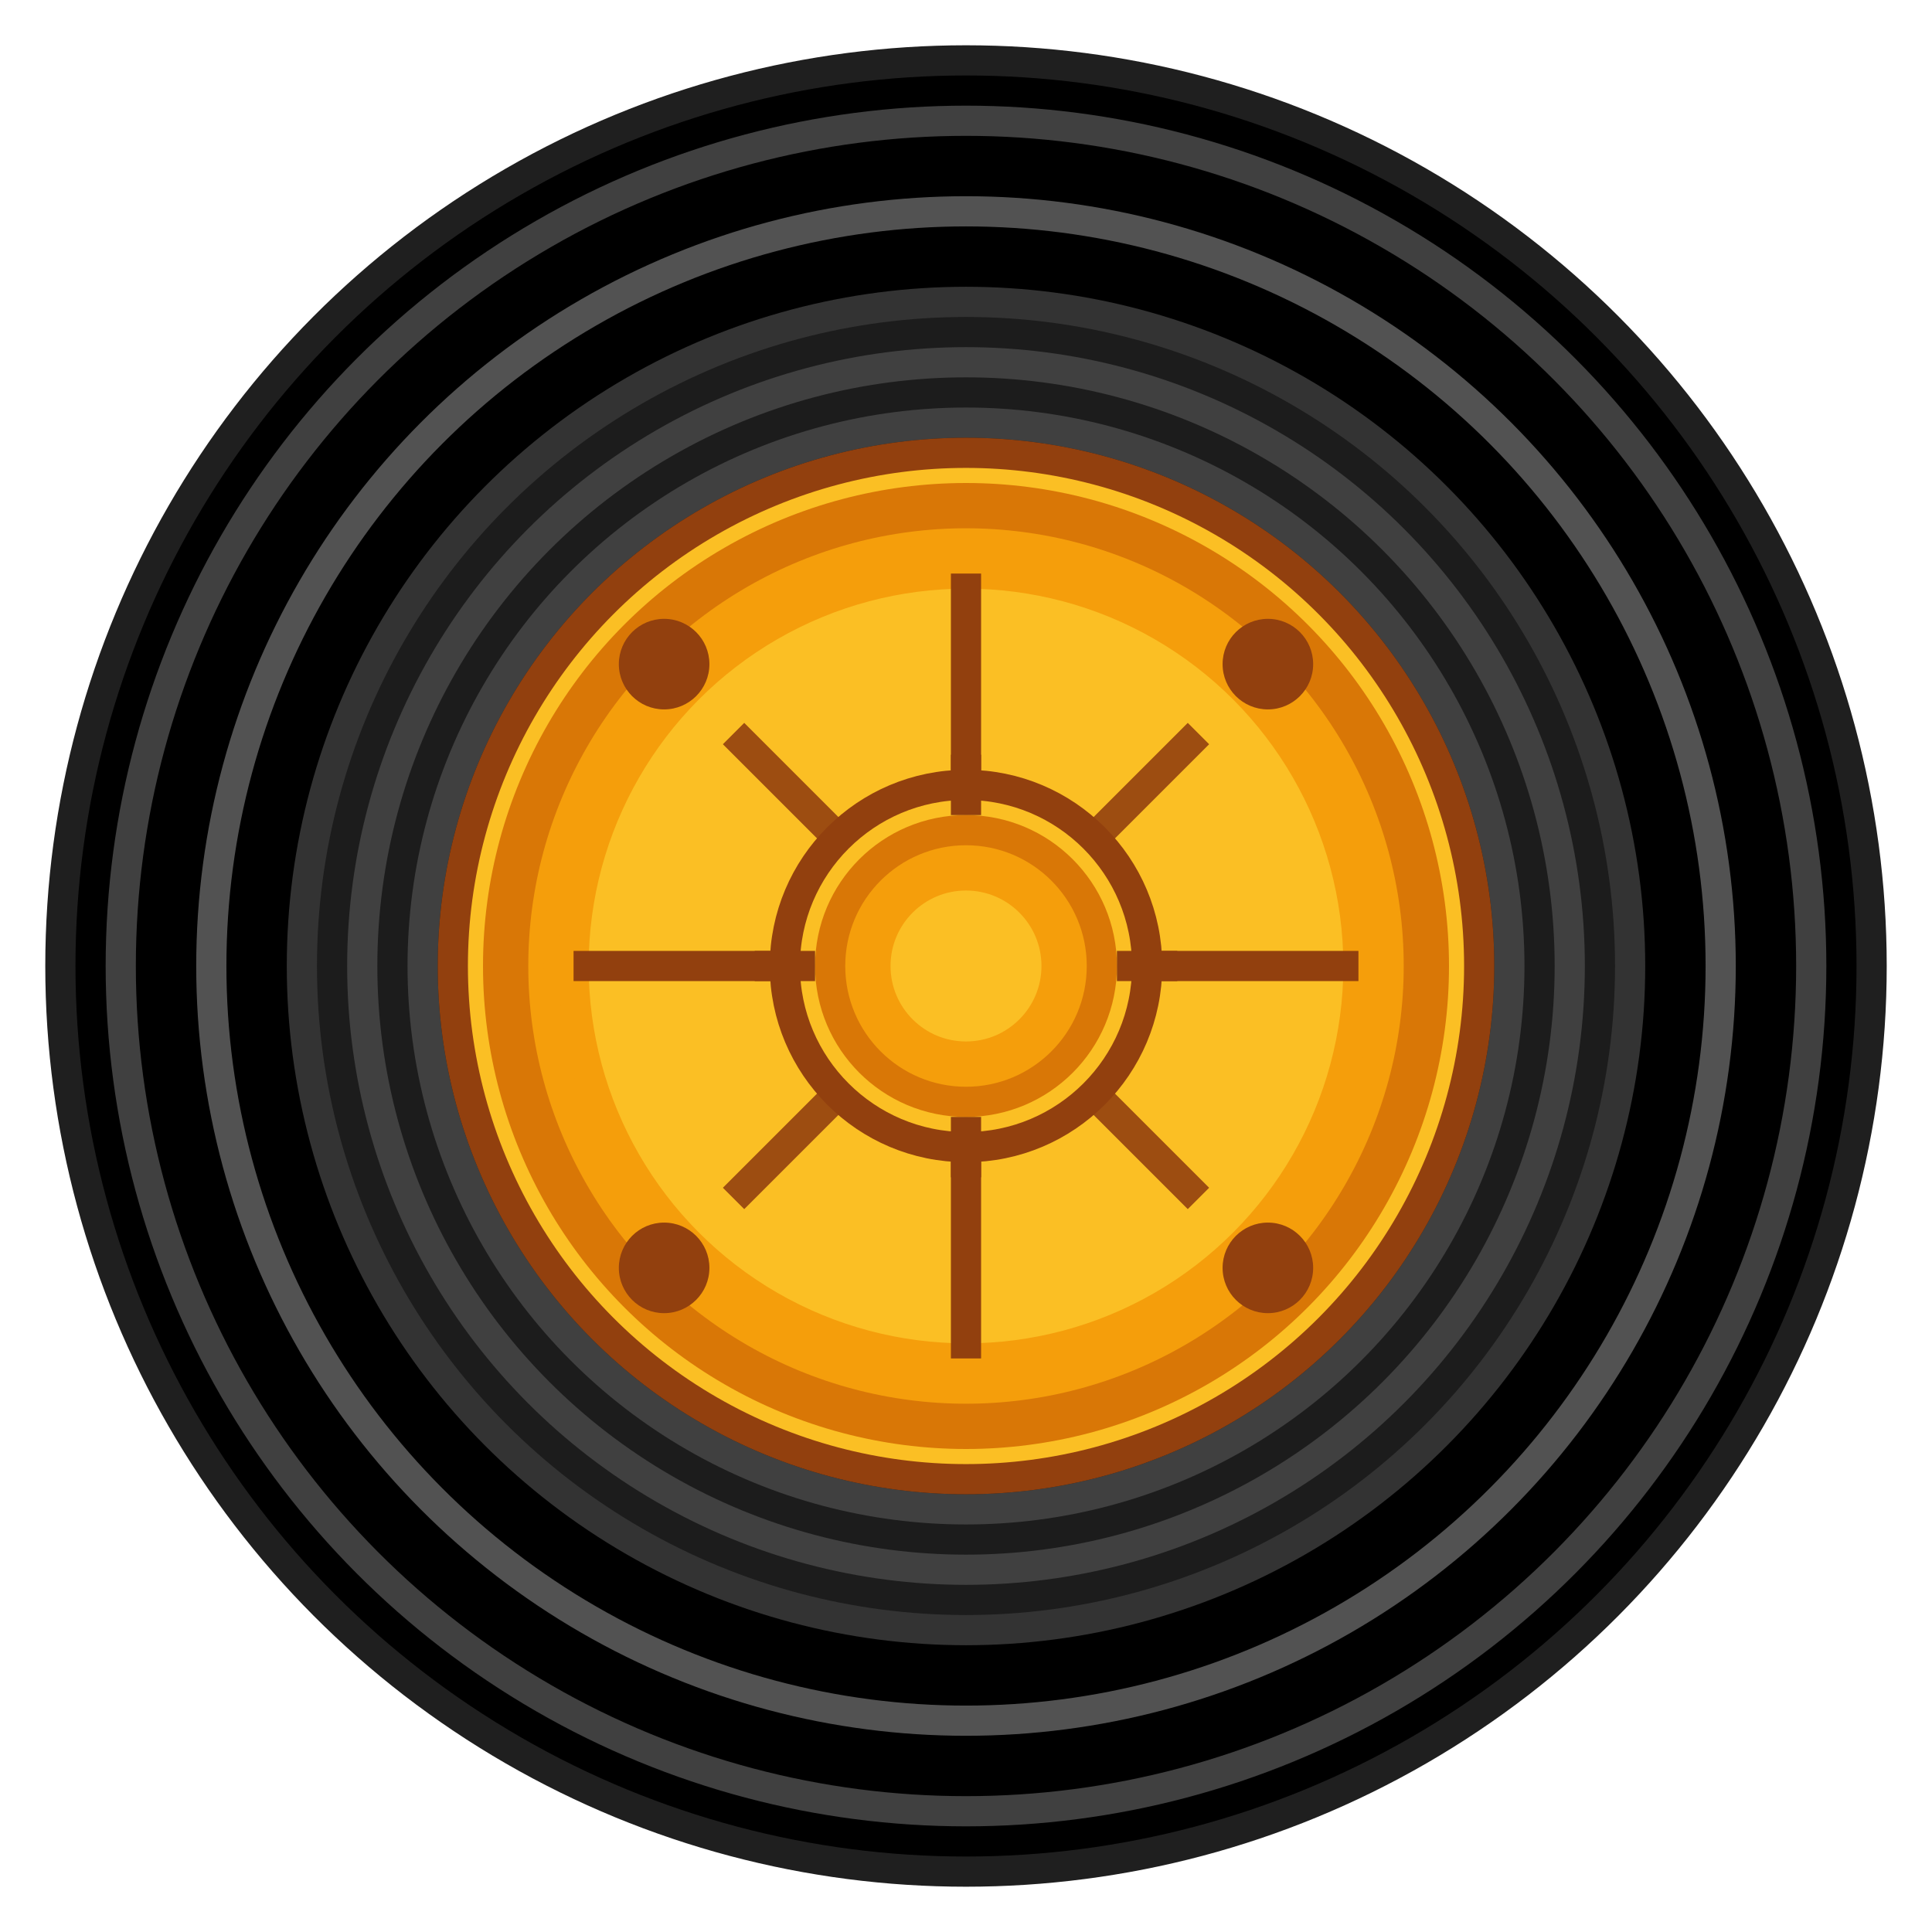
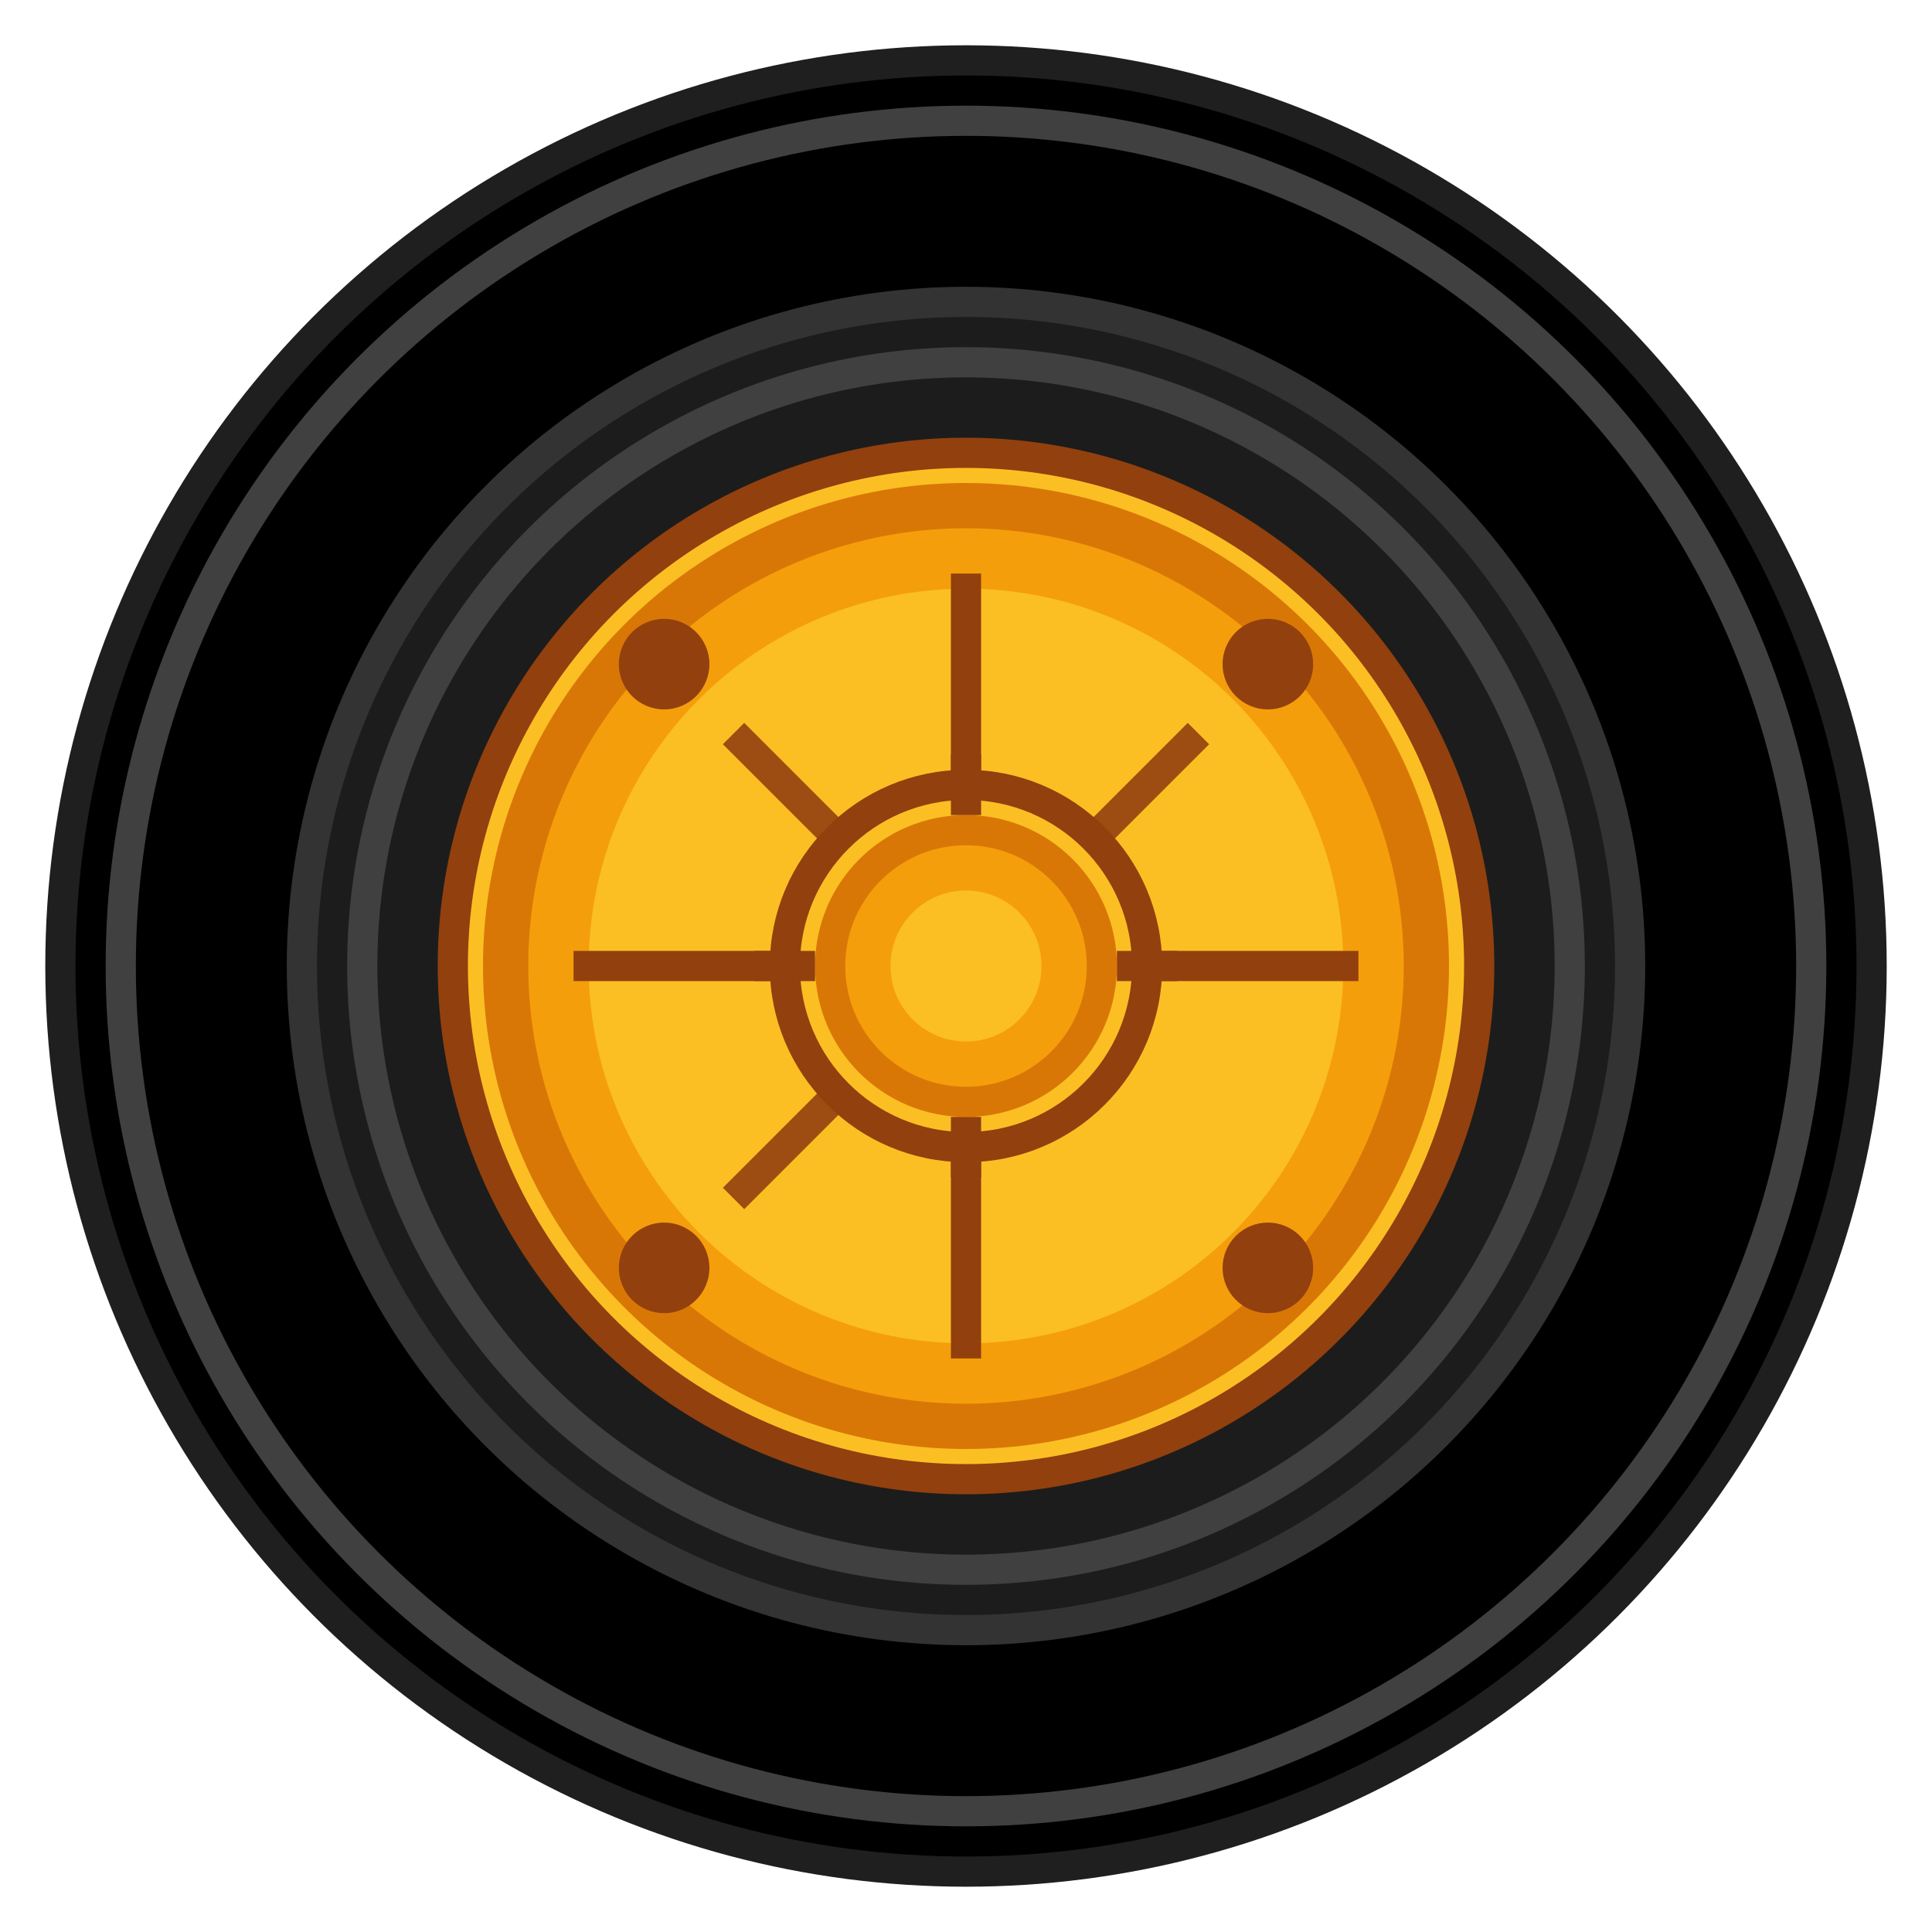
<svg xmlns="http://www.w3.org/2000/svg" width="32" height="32" viewBox="0 0 64 64">
  <circle cx="32" cy="32" r="30" fill="#000000" stroke="#1f1f1f" strokeWidth="2" />
  <circle cx="32" cy="32" r="28" fill="none" stroke="#404040" strokeWidth="1" strokeDasharray="2,1" />
-   <circle cx="32" cy="32" r="25" fill="none" stroke="#525252" strokeWidth="0.5" />
  <circle cx="32" cy="32" r="22" fill="#1c1c1c" stroke="#333333" strokeWidth="1" />
  <g stroke="#404040" strokeWidth="0.5" fill="none">
    <circle cx="32" cy="32" r="20" />
-     <circle cx="32" cy="32" r="18" />
  </g>
  <circle cx="32" cy="32" r="17" fill="#fbbf24" stroke="#92400e" strokeWidth="1" />
  <circle cx="32" cy="32" r="15.5" fill="#f59e0b" stroke="#d97706" strokeWidth="0.5" />
  <circle cx="32" cy="32" r="15" fill="#f59e0b" stroke="#d97706" strokeWidth="1" />
  <circle cx="32" cy="32" r="13.5" fill="#fbbf24" stroke="#f59e0b" strokeWidth="0.5" />
  <circle cx="32" cy="32" r="13" fill="#fbbf24" stroke="#f59e0b" strokeWidth="1" />
  <g stroke="#92400e" strokeWidth="2.5" strokeLinecap="round">
    <line x1="32" y1="19" x2="32" y2="26" />
    <line x1="32" y1="38" x2="32" y2="45" />
    <line x1="19" y1="32" x2="26" y2="32" />
    <line x1="38" y1="32" x2="45" y2="32" />
  </g>
  <g stroke="#92400e" strokeWidth="2" strokeLinecap="round" opacity="0.9">
    <line x1="24.3" y1="24.3" x2="28.5" y2="28.5" />
-     <line x1="35.5" y1="35.5" x2="39.7" y2="39.7" />
    <line x1="39.7" y1="24.3" x2="35.5" y2="28.5" />
    <line x1="24.3" y1="39.7" x2="28.5" y2="35.5" />
  </g>
  <circle cx="32" cy="32" r="6" fill="#fbbf24" stroke="#92400e" strokeWidth="1" />
  <circle cx="32" cy="32" r="4.5" fill="#f59e0b" stroke="#d97706" strokeWidth="0.5" />
  <circle cx="32" cy="32" r="3" fill="#fbbf24" stroke="#f59e0b" strokeWidth="0.5" />
  <g stroke="#92400e" strokeWidth="1" strokeLinecap="round">
    <line x1="32" y1="25" x2="32" y2="27" />
    <line x1="39" y1="32" x2="37" y2="32" />
    <line x1="32" y1="39" x2="32" y2="37" />
    <line x1="25" y1="32" x2="27" y2="32" />
  </g>
  <g fill="#92400e">
    <circle cx="22" cy="22" r="1.5" />
    <circle cx="42" cy="22" r="1.5" />
    <circle cx="42" cy="42" r="1.5" />
    <circle cx="22" cy="42" r="1.5" />
  </g>
</svg>